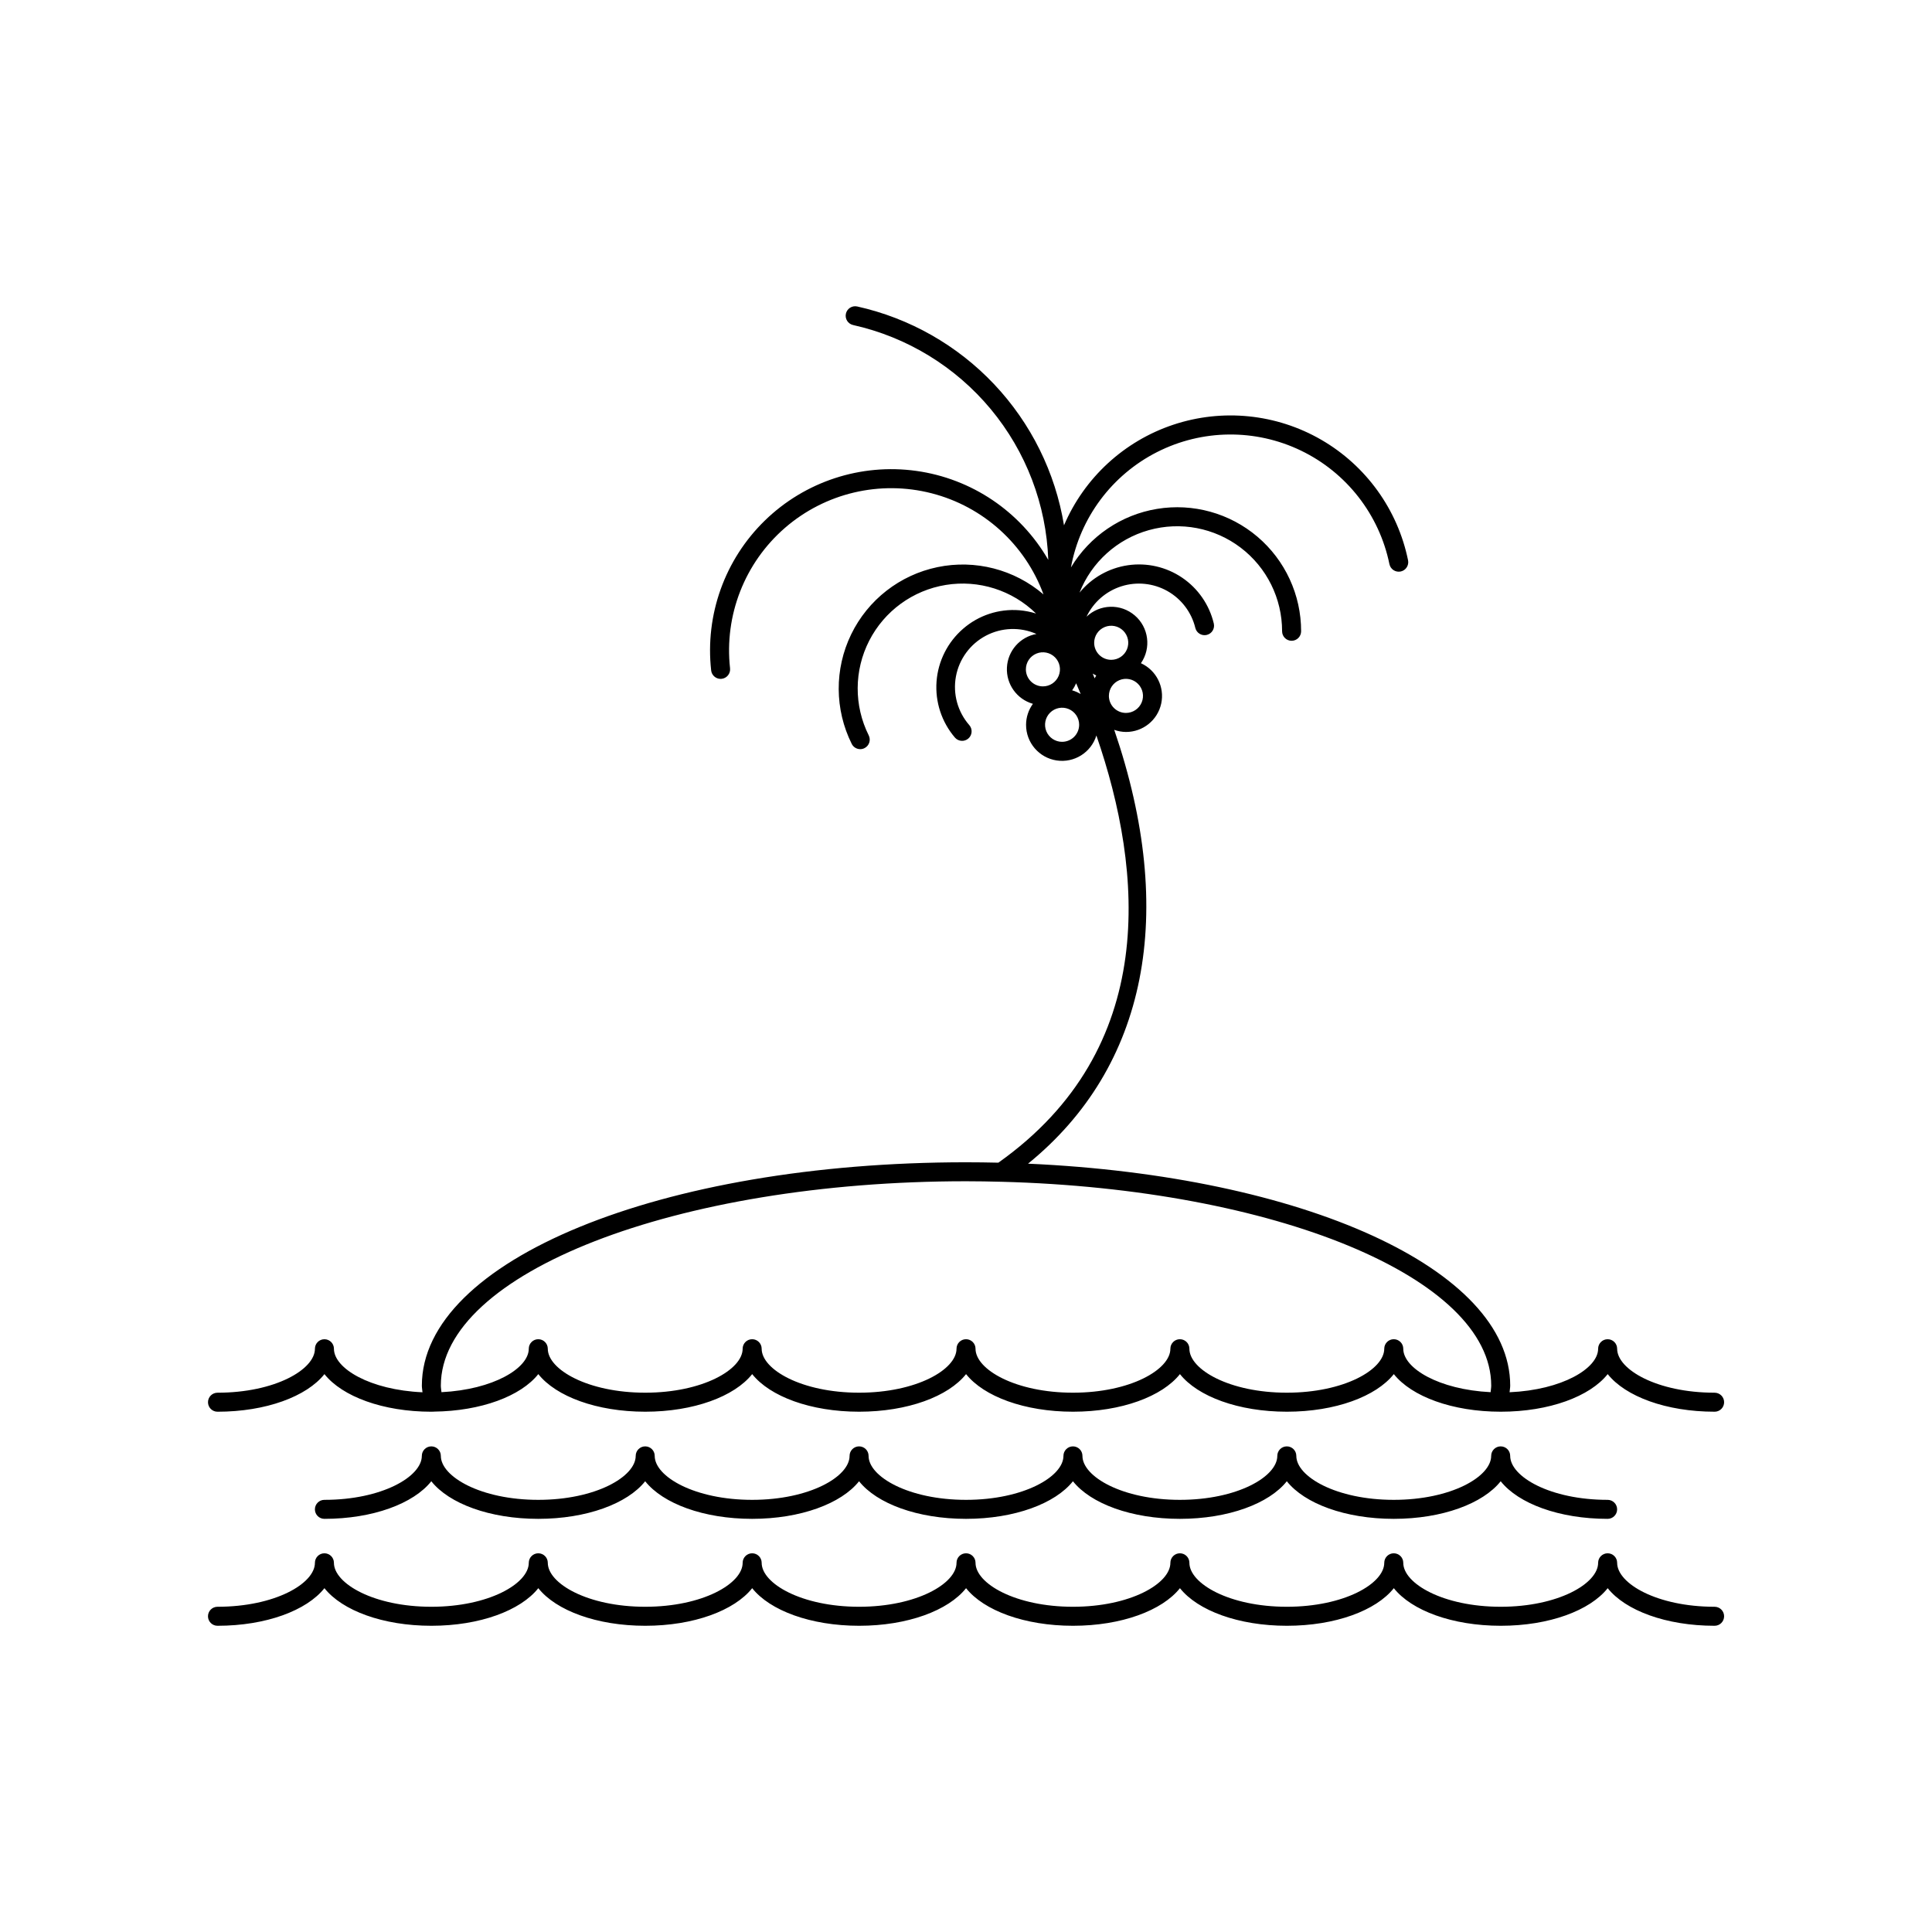
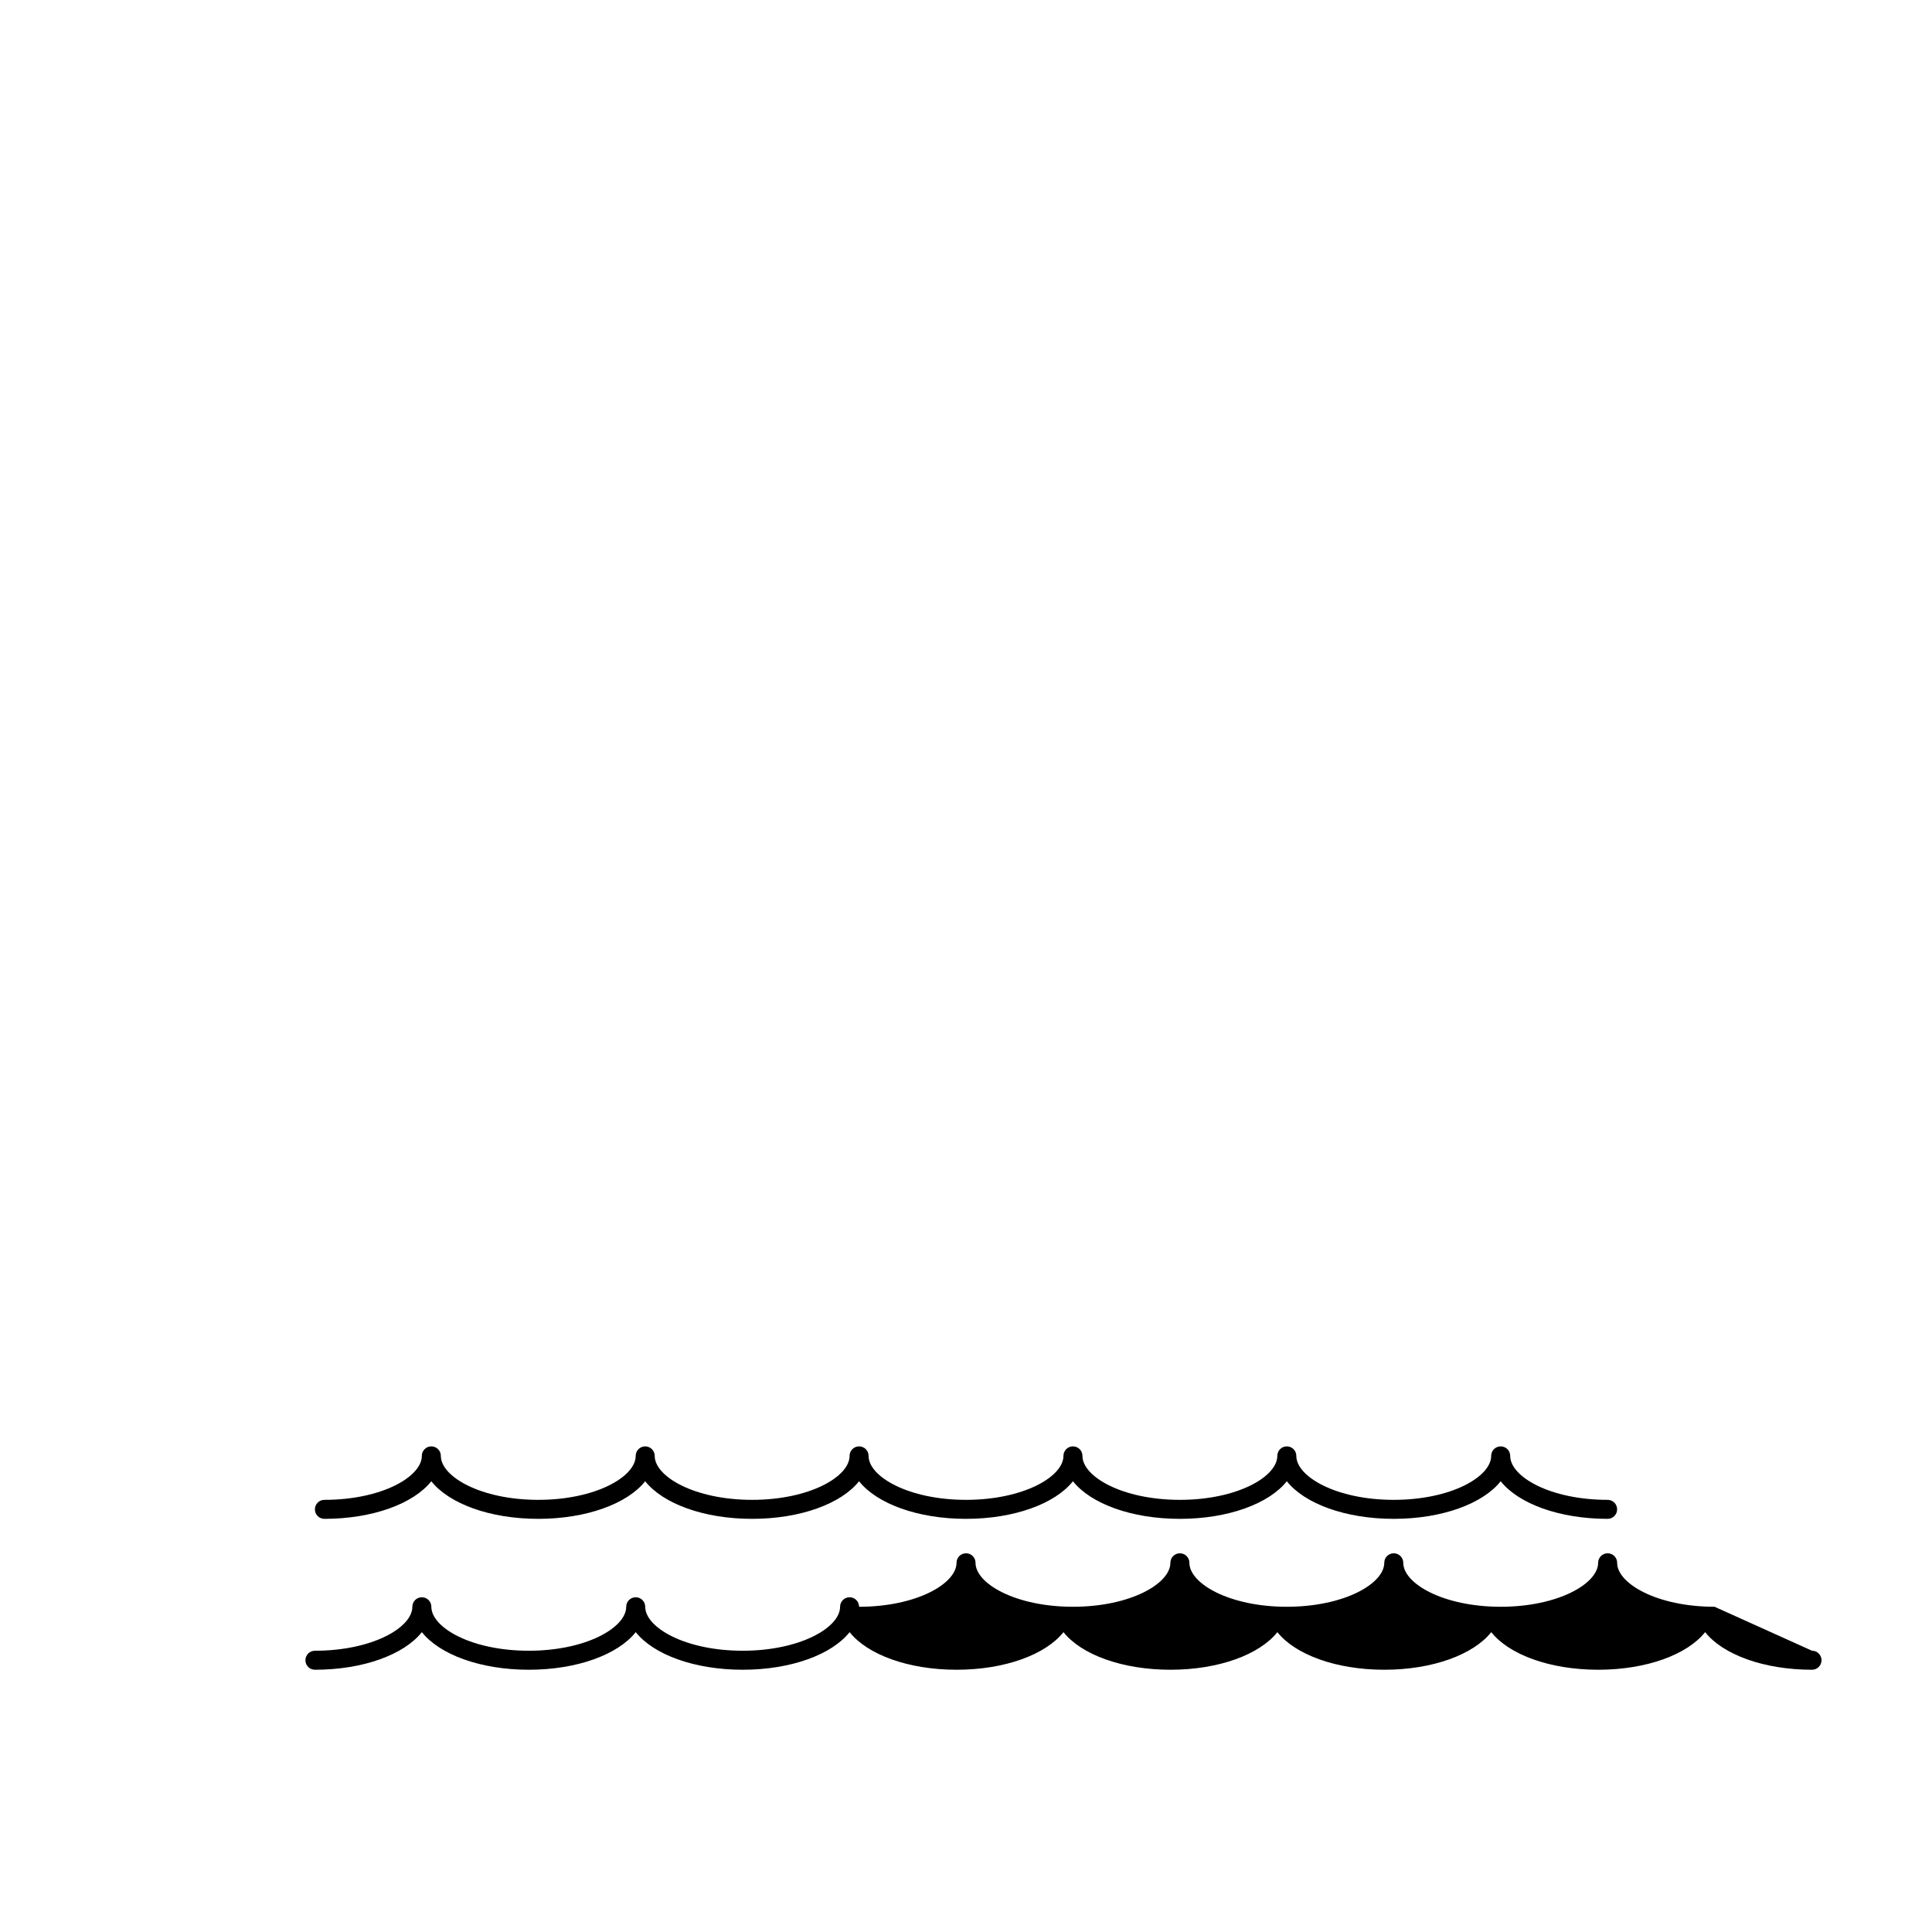
<svg xmlns="http://www.w3.org/2000/svg" fill="#000000" width="800px" height="800px" version="1.1" viewBox="144 144 512 512">
  <g>
-     <path d="m598.38 513.08c-15.219 0-25.82-6.141-25.82-11.652 0-1.391-1.129-2.519-2.519-2.519s-2.519 1.129-2.519 2.519c0 5.215-9.551 10.926-23.469 11.531 0.039-0.586 0.168-1.172 0.168-1.754 0-30.91-54.93-55.57-127.78-58.82 31.605-25.676 39.488-66.383 22.844-114.97 0.996 0.363 2.047 0.551 3.106 0.562 4.496 0.008 8.383-3.121 9.34-7.508 0.953-4.391-1.285-8.852-5.371-10.711 2.781-4.023 2.07-9.496-1.645-12.672-3.719-3.18-9.234-3.027-12.773 0.344 1.828-3.848 5.176-6.766 9.238-8.055 4.066-1.289 8.48-0.832 12.195 1.258 3.715 2.094 6.394 5.633 7.398 9.777 0.328 1.348 1.691 2.176 3.039 1.848 1.352-0.328 2.18-1.688 1.852-3.039-1.18-4.949-4.172-9.273-8.383-12.129-4.211-2.856-9.336-4.027-14.367-3.297-5.035 0.734-9.609 3.328-12.832 7.266 3.199-8.098 10-14.227 18.383-16.57 8.383-2.344 17.379-0.629 24.309 4.633 6.934 5.262 11 13.469 10.996 22.172 0 1.391 1.129 2.519 2.519 2.519s2.519-1.129 2.519-2.519c0.012-9.648-4.223-18.812-11.574-25.059-7.352-6.246-17.082-8.945-26.602-7.375-9.52 1.566-17.867 7.246-22.824 15.52 2.422-13.191 10.855-24.496 22.812-30.57 11.957-6.074 26.062-6.223 38.145-0.398 12.078 5.82 20.75 16.949 23.445 30.086 0.285 1.359 1.613 2.234 2.977 1.957 1.359-0.281 2.238-1.609 1.965-2.969-2.754-13.453-11.133-25.082-23.02-31.953-11.891-6.867-26.152-8.316-39.18-3.984-13.027 4.336-23.578 14.043-28.98 26.664-2.305-14.031-8.754-27.055-18.52-37.391-9.766-10.336-22.402-17.516-36.281-20.605-1.359-0.297-2.699 0.559-3 1.914-0.301 1.355 0.551 2.699 1.906 3.004 14.293 3.191 27.125 11.031 36.488 22.293 9.359 11.262 14.719 25.312 15.238 39.949-7.402-12.84-20.316-21.547-34.996-23.586-14.68-2.039-29.48 2.812-40.105 13.148-10.621 10.336-15.875 24.996-14.238 39.727 0.141 1.277 1.219 2.238 2.5 2.242 0.094 0 0.188-0.004 0.281-0.016 1.383-0.152 2.379-1.398 2.227-2.781-1.562-14.039 3.875-27.953 14.543-37.215 10.672-9.258 25.207-12.688 38.891-9.164 13.684 3.519 24.762 13.539 29.633 26.797-7.734-6.637-18.113-9.309-28.094-7.234-9.98 2.074-18.434 8.66-22.883 17.832-4.449 9.172-4.391 19.891 0.156 29.012 0.426 0.855 1.297 1.395 2.254 1.395 0.391 0 0.773-0.09 1.121-0.266 1.246-0.621 1.75-2.133 1.133-3.379-3.953-7.91-3.906-17.227 0.125-25.098 4.027-7.871 11.562-13.355 20.289-14.777 8.727-1.422 17.609 1.391 23.926 7.578-1.441-0.453-2.934-0.746-4.441-0.871-5.414-0.43-10.781 1.332-14.883 4.898-4.106 3.547-6.641 8.574-7.047 13.984-0.402 5.414 1.355 10.762 4.887 14.879 0.914 1.035 2.488 1.141 3.531 0.242 1.047-0.898 1.176-2.473 0.289-3.527-3.106-3.535-4.422-8.297-3.57-12.926 0.855-4.625 3.781-8.609 7.941-10.805 4.16-2.195 9.098-2.363 13.398-0.457-4.356 0.777-7.602 4.461-7.824 8.883s2.629 8.414 6.887 9.629c-1.176 1.617-1.812 3.562-1.816 5.559-0.012 4.723 3.434 8.738 8.098 9.449 4.668 0.707 9.148-2.106 10.539-6.617 12.461 36.047 16.723 82.957-25.98 113.21-2.836-0.066-5.688-0.105-8.57-0.105-80.871 0-144.21 26.004-144.21 59.199 0 0.59 0.125 1.168 0.168 1.754-13.914-0.609-23.469-6.324-23.469-11.539 0-1.391-1.125-2.519-2.519-2.519-1.391 0-2.516 1.129-2.516 2.519 0 5.512-10.602 11.652-25.82 11.652-1.395 0-2.519 1.129-2.519 2.519s1.125 2.519 2.519 2.519c12.855 0 23.645-4.047 28.34-9.965 4.695 5.918 15.484 9.965 28.34 9.965 0.117 0 0.23-0.012 0.348-0.016l0.062 0.012c0.082 0 0.16-0.016 0.238-0.023 12.562-0.137 23.074-4.125 27.688-9.941 4.695 5.918 15.484 9.965 28.34 9.965s23.645-4.047 28.34-9.965c4.695 5.918 15.484 9.965 28.34 9.965 12.855 0 23.645-4.047 28.34-9.965 4.695 5.918 15.484 9.965 28.34 9.965 12.855 0 23.645-4.047 28.34-9.965 4.695 5.918 15.484 9.965 28.34 9.965s23.645-4.047 28.34-9.965c4.695 5.918 15.484 9.965 28.34 9.965s23.645-4.047 28.34-9.965c4.695 5.918 15.484 9.965 28.34 9.965l-0.004 0.004c1.391 0 2.516-1.129 2.516-2.519 0-1.395-1.125-2.519-2.516-2.519zm-182.51-191.7c0-1.824 1.098-3.473 2.785-4.172 1.688-0.699 3.633-0.312 4.922 0.98 1.293 1.289 1.68 3.234 0.98 4.922-0.699 1.688-2.348 2.789-4.172 2.789-2.492-0.004-4.516-2.023-4.516-4.519zm9.605 19.207-0.004 0.004c-1.828 0-3.477-1.102-4.176-2.789-0.699-1.691-0.312-3.633 0.98-4.926 1.293-1.293 3.234-1.68 4.926-0.98 1.688 0.703 2.789 2.348 2.785 4.176-0.004 2.492-2.023 4.512-4.516 4.516zm2.656-13.652-0.004 0.004c0.426-0.582 0.781-1.207 1.066-1.867 0.402 0.941 0.801 1.887 1.199 2.852-0.707-0.426-1.473-0.758-2.266-0.984zm5.961-3.16c-0.184-0.43-0.328-0.848-0.512-1.281l-0.008 0.004c0.305 0.191 0.621 0.363 0.945 0.516-0.164 0.242-0.289 0.508-0.434 0.766zm-0.117-9.434-0.008 0.004c0-1.824 1.102-3.473 2.789-4.172s3.633-0.312 4.922 0.98c1.293 1.289 1.68 3.234 0.98 4.922s-2.348 2.785-4.172 2.785c-2.496 0-4.516-2.023-4.519-4.516zm3.902 14.07-0.008 0.004c0-1.824 1.102-3.473 2.789-4.172 1.688-0.699 3.629-0.312 4.922 0.98 1.293 1.293 1.68 3.234 0.98 4.922-0.699 1.688-2.348 2.789-4.176 2.789-2.492-0.004-4.512-2.023-4.516-4.519zm101.14 184.53c-13.734-0.68-23.137-6.344-23.137-11.516 0-1.391-1.129-2.519-2.519-2.519s-2.519 1.129-2.519 2.519c0 5.512-10.602 11.652-25.82 11.652s-25.82-6.141-25.82-11.652c0-1.391-1.129-2.519-2.519-2.519s-2.519 1.129-2.519 2.519c0 5.512-10.602 11.652-25.82 11.652-15.215 0-25.82-6.141-25.82-11.652 0-1.391-1.125-2.519-2.516-2.519-1.395 0-2.519 1.129-2.519 2.519 0 5.512-10.602 11.652-25.82 11.652s-25.82-6.141-25.82-11.652c0-1.391-1.129-2.519-2.519-2.519-1.391 0-2.519 1.129-2.519 2.519 0 5.512-10.602 11.652-25.82 11.652s-25.82-6.141-25.82-11.652c0-1.391-1.129-2.519-2.519-2.519s-2.519 1.129-2.519 2.519c0 5.172-9.402 10.832-23.137 11.516-0.051-0.582-0.168-1.152-0.168-1.738 0-29.863 62.434-54.16 139.18-54.16 3.141 0 6.25 0.055 9.34 0.137l0.02 0.004 0.012-0.004c72.391 1.887 129.81 25.387 129.81 54.027 0 0.574-0.117 1.156-0.164 1.734z" />
    <path d="m229.96 546.51c12.855 0 23.645-4.047 28.34-9.965 4.695 5.918 15.484 9.965 28.34 9.965s23.645-4.047 28.34-9.965c4.695 5.918 15.484 9.965 28.34 9.965 12.855 0 23.645-4.047 28.34-9.965 4.695 5.918 15.484 9.965 28.34 9.965s23.645-4.047 28.34-9.965c4.695 5.918 15.484 9.965 28.34 9.965 12.855 0 23.645-4.047 28.34-9.965 4.695 5.918 15.484 9.965 28.34 9.965s23.645-4.047 28.34-9.965c4.695 5.918 15.484 9.965 28.34 9.965h-0.004c1.391 0 2.519-1.125 2.519-2.519 0-1.391-1.129-2.516-2.519-2.516-15.219 0-25.82-6.141-25.82-11.652 0-1.391-1.129-2.519-2.519-2.519-1.391 0-2.519 1.129-2.519 2.519 0 5.512-10.602 11.652-25.82 11.652s-25.82-6.141-25.82-11.652c0-1.391-1.129-2.519-2.519-2.519s-2.519 1.129-2.519 2.519c0 5.512-10.602 11.652-25.82 11.652s-25.82-6.141-25.82-11.652c0-1.391-1.125-2.519-2.519-2.519-1.391 0-2.516 1.129-2.516 2.519 0 5.512-10.602 11.652-25.82 11.652s-25.82-6.141-25.82-11.652c0-1.391-1.129-2.519-2.519-2.519s-2.519 1.129-2.519 2.519c0 5.512-10.602 11.652-25.82 11.652s-25.82-6.141-25.82-11.652c0-1.391-1.129-2.519-2.519-2.519s-2.519 1.129-2.519 2.519c0 5.512-10.602 11.652-25.82 11.652s-25.82-6.141-25.82-11.652c0-1.391-1.129-2.519-2.519-2.519s-2.519 1.129-2.519 2.519c0 5.512-10.602 11.652-25.82 11.652-1.391 0-2.516 1.125-2.516 2.516 0 1.395 1.125 2.519 2.516 2.519z" />
-     <path d="m598.38 569.81c-15.219 0-25.82-6.141-25.82-11.652 0-1.391-1.129-2.519-2.519-2.519s-2.519 1.129-2.519 2.519c0 5.512-10.602 11.652-25.82 11.652s-25.82-6.141-25.82-11.652c0-1.391-1.129-2.519-2.519-2.519s-2.519 1.129-2.519 2.519c0 5.512-10.602 11.652-25.82 11.652s-25.82-6.141-25.82-11.652c0-1.391-1.129-2.519-2.519-2.519s-2.519 1.129-2.519 2.519c0 5.512-10.602 11.652-25.82 11.652-15.215 0-25.82-6.141-25.82-11.652 0-1.391-1.125-2.519-2.516-2.519-1.395 0-2.519 1.129-2.519 2.519 0 5.512-10.602 11.652-25.82 11.652s-25.82-6.141-25.82-11.652c0-1.391-1.129-2.519-2.519-2.519-1.391 0-2.519 1.129-2.519 2.519 0 5.512-10.602 11.652-25.82 11.652s-25.82-6.141-25.82-11.652c0-1.391-1.129-2.519-2.519-2.519s-2.519 1.129-2.519 2.519c0 5.512-10.602 11.652-25.82 11.652s-25.82-6.141-25.82-11.652c0-1.391-1.125-2.519-2.519-2.519-1.391 0-2.516 1.129-2.516 2.519 0 5.512-10.602 11.652-25.82 11.652-1.395 0-2.519 1.129-2.519 2.519s1.125 2.519 2.519 2.519c12.855 0 23.645-4.047 28.34-9.965 4.695 5.918 15.484 9.965 28.34 9.965 12.855 0 23.645-4.047 28.34-9.965 4.695 5.918 15.484 9.965 28.34 9.965s23.645-4.047 28.34-9.965c4.695 5.918 15.484 9.965 28.34 9.965 12.855 0 23.645-4.047 28.34-9.965 4.695 5.918 15.484 9.965 28.34 9.965s23.645-4.047 28.34-9.965c4.695 5.918 15.484 9.965 28.34 9.965 12.855 0 23.645-4.047 28.34-9.965 4.695 5.918 15.484 9.965 28.34 9.965s23.645-4.047 28.34-9.965c4.695 5.918 15.484 9.965 28.34 9.965h-0.008c1.391 0 2.516-1.129 2.516-2.519s-1.125-2.519-2.516-2.519z" />
+     <path d="m598.38 569.81c-15.219 0-25.82-6.141-25.82-11.652 0-1.391-1.129-2.519-2.519-2.519s-2.519 1.129-2.519 2.519c0 5.512-10.602 11.652-25.82 11.652s-25.82-6.141-25.82-11.652c0-1.391-1.129-2.519-2.519-2.519s-2.519 1.129-2.519 2.519c0 5.512-10.602 11.652-25.82 11.652s-25.82-6.141-25.82-11.652c0-1.391-1.129-2.519-2.519-2.519s-2.519 1.129-2.519 2.519c0 5.512-10.602 11.652-25.82 11.652-15.215 0-25.82-6.141-25.82-11.652 0-1.391-1.125-2.519-2.516-2.519-1.395 0-2.519 1.129-2.519 2.519 0 5.512-10.602 11.652-25.82 11.652c0-1.391-1.129-2.519-2.519-2.519-1.391 0-2.519 1.129-2.519 2.519 0 5.512-10.602 11.652-25.82 11.652s-25.82-6.141-25.82-11.652c0-1.391-1.129-2.519-2.519-2.519s-2.519 1.129-2.519 2.519c0 5.512-10.602 11.652-25.82 11.652s-25.82-6.141-25.82-11.652c0-1.391-1.125-2.519-2.519-2.519-1.391 0-2.516 1.129-2.516 2.519 0 5.512-10.602 11.652-25.82 11.652-1.395 0-2.519 1.129-2.519 2.519s1.125 2.519 2.519 2.519c12.855 0 23.645-4.047 28.34-9.965 4.695 5.918 15.484 9.965 28.34 9.965 12.855 0 23.645-4.047 28.34-9.965 4.695 5.918 15.484 9.965 28.34 9.965s23.645-4.047 28.34-9.965c4.695 5.918 15.484 9.965 28.34 9.965 12.855 0 23.645-4.047 28.34-9.965 4.695 5.918 15.484 9.965 28.34 9.965s23.645-4.047 28.34-9.965c4.695 5.918 15.484 9.965 28.34 9.965 12.855 0 23.645-4.047 28.34-9.965 4.695 5.918 15.484 9.965 28.34 9.965s23.645-4.047 28.34-9.965c4.695 5.918 15.484 9.965 28.34 9.965h-0.008c1.391 0 2.516-1.129 2.516-2.519s-1.125-2.519-2.516-2.519z" />
  </g>
</svg>